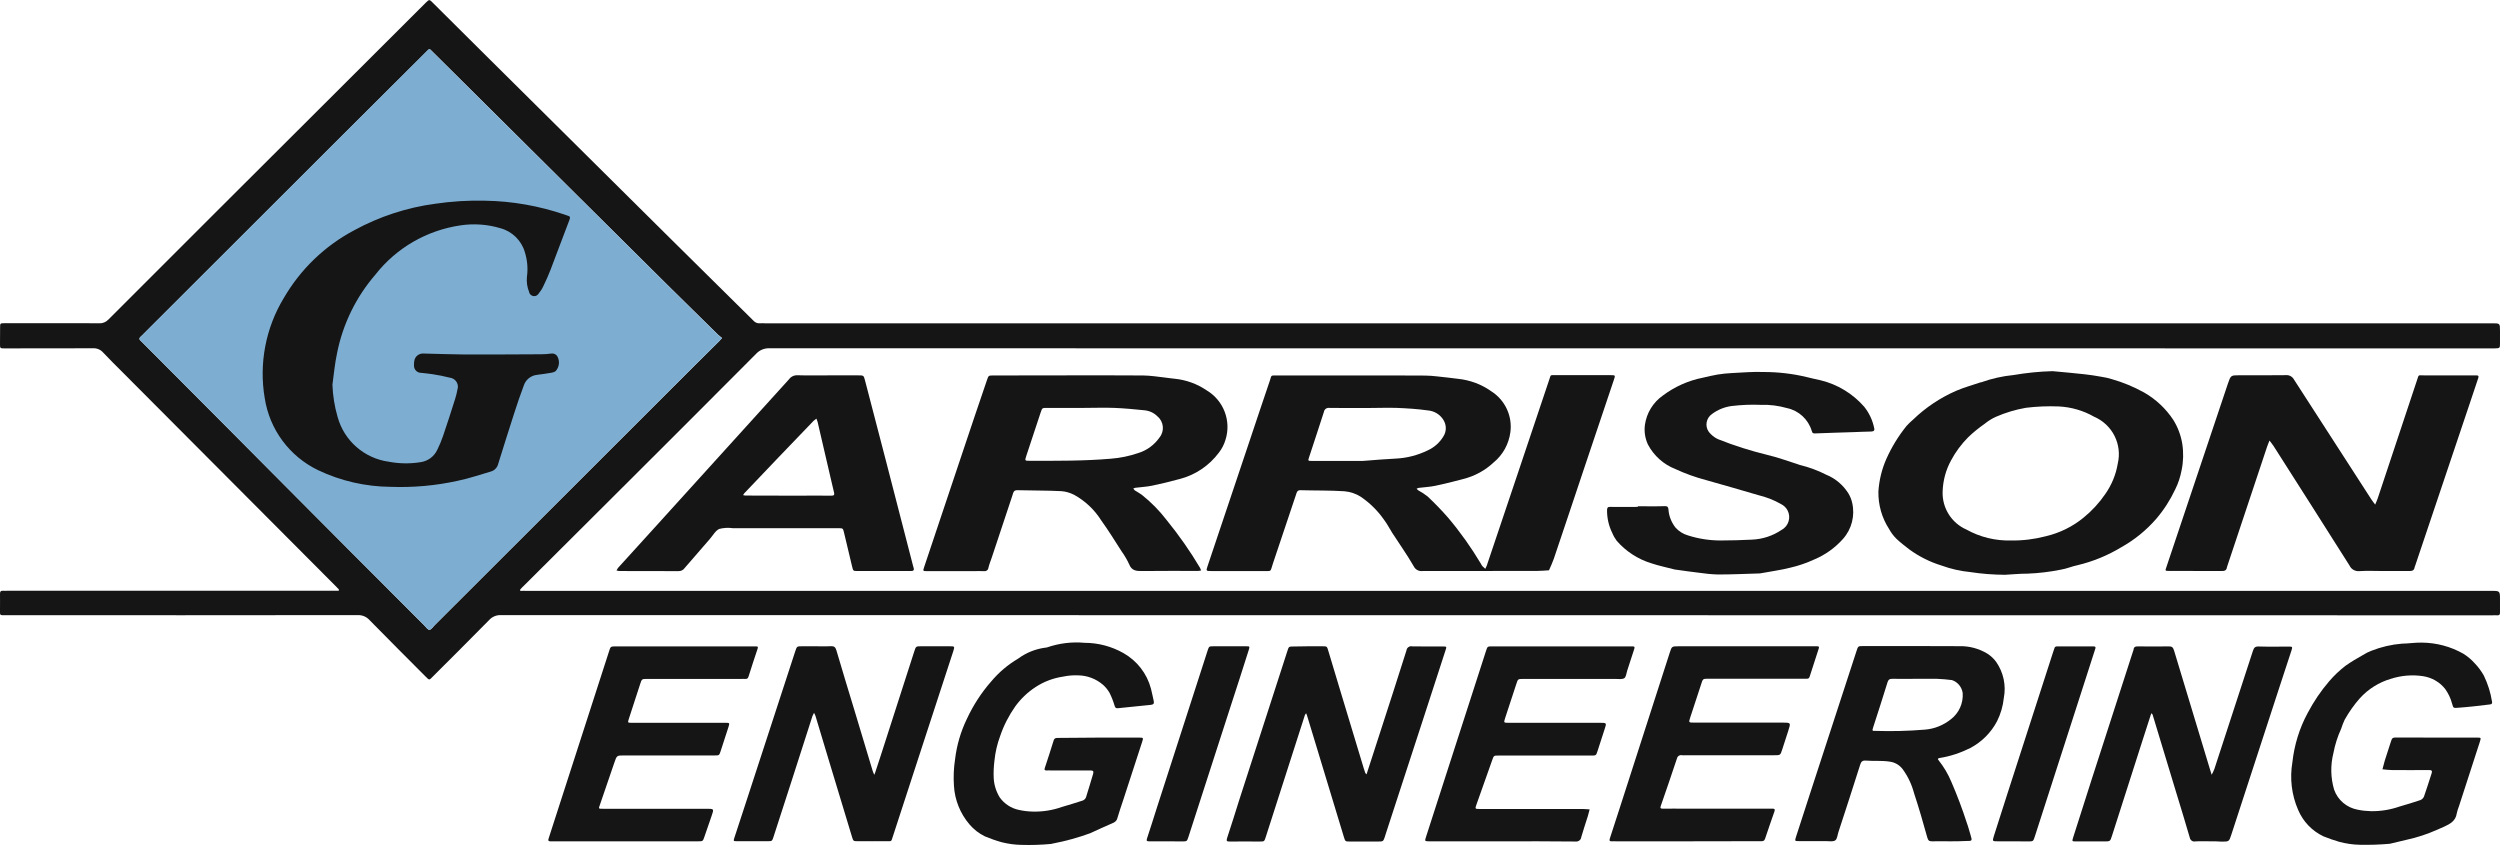
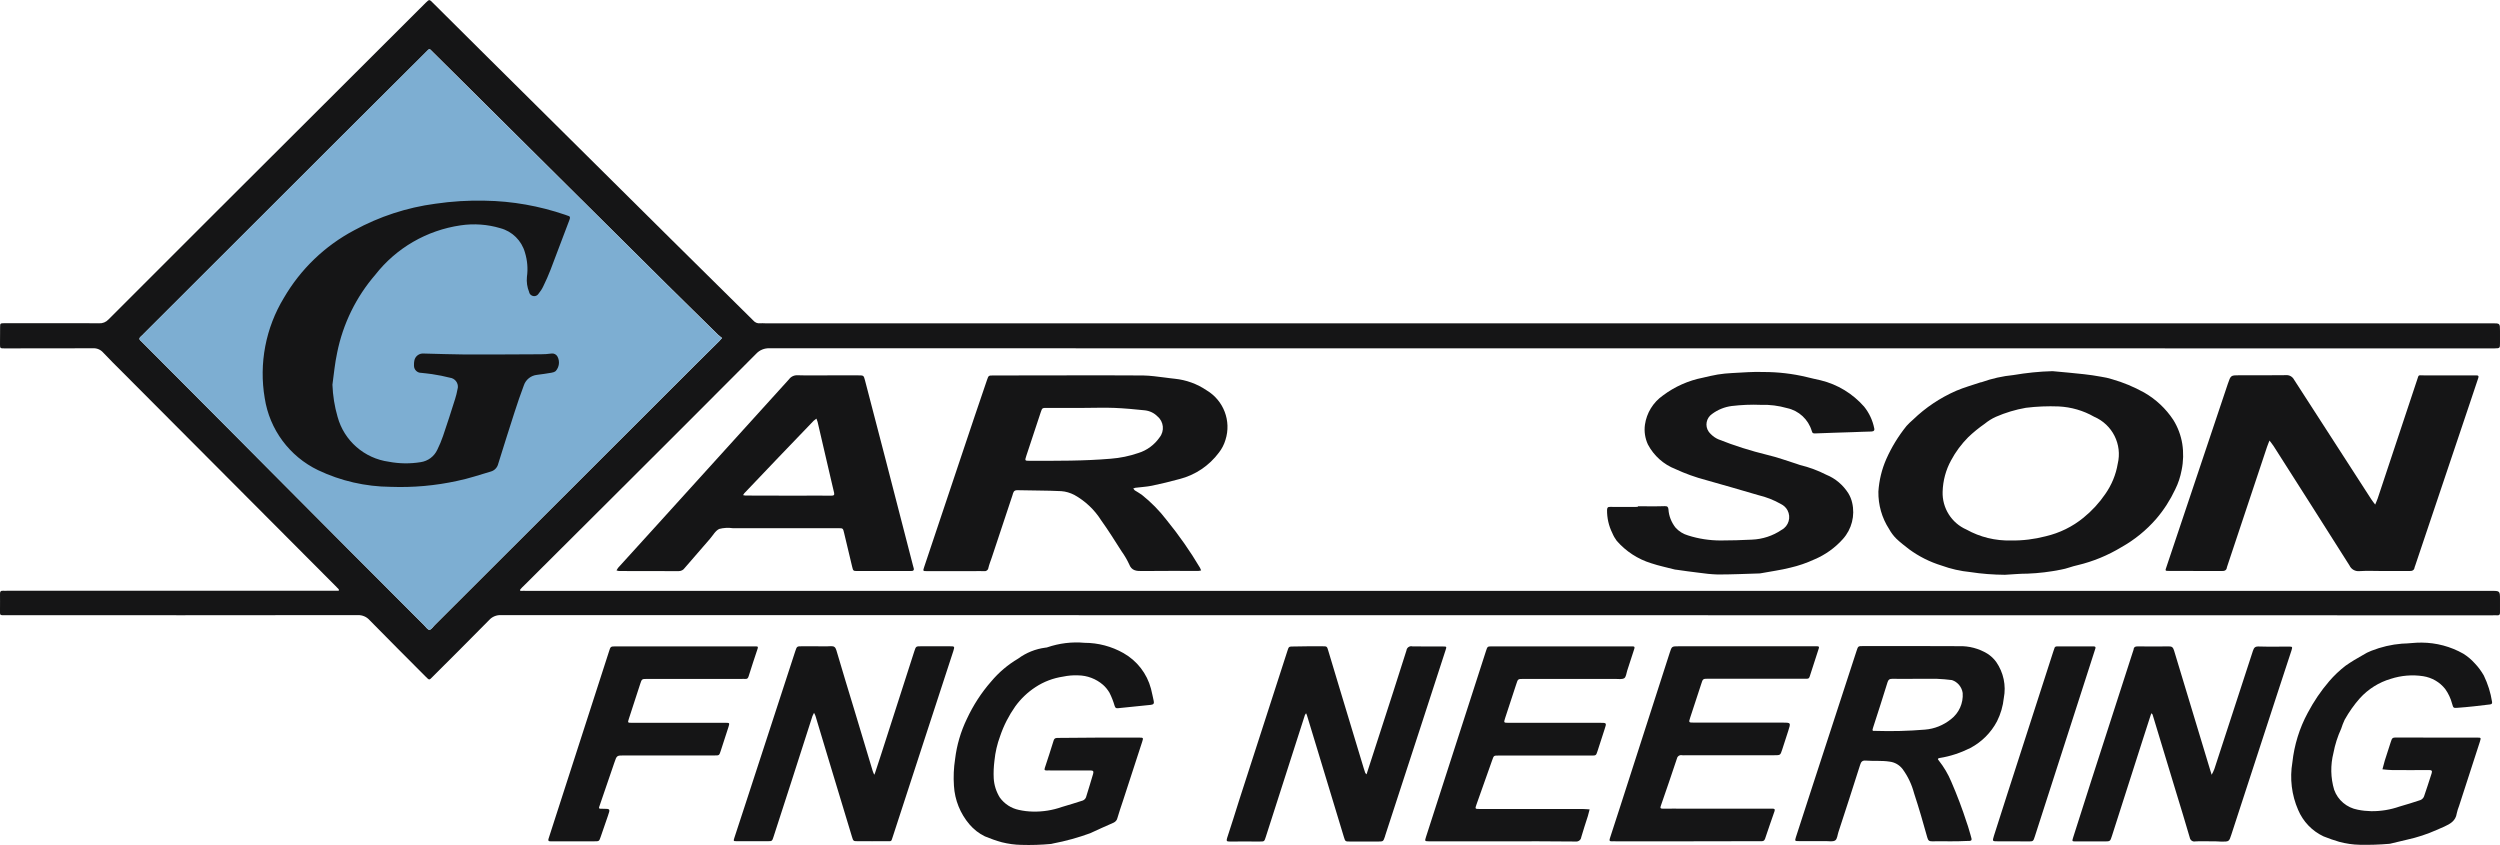
<svg xmlns="http://www.w3.org/2000/svg" version="1.1" id="Layer_1" x="0px" y="0px" viewBox="0 0 238.17 80.49" style="enable-background:new 0 0 238.17 80.49;" xml:space="preserve">
  <style type="text/css">
	.st0{fill:#151516;}
	.st1{fill:#7DAED2;}
</style>
  <path id="Path_1" class="st0" d="M142.58,58.61c-31.61,0-63.23,0-94.84-0.01c-0.43-0.02-0.86,0.15-1.15,0.48  c-1.77,1.8-3.56,3.58-5.35,5.37c-0.36,0.36-0.32,0.38-0.7,0c-1.78-1.79-3.57-3.57-5.34-5.38c-0.28-0.31-0.68-0.48-1.1-0.47  c-11.05,0.01-22.09,0.02-33.14,0.01h-0.4c-0.62,0-0.56,0.05-0.56-0.54c0-0.5,0.01-0.99,0-1.49c-0.01-0.22,0.08-0.32,0.3-0.3  c0.13,0.01,0.27,0,0.4,0h31.01c0.15,0,0.3,0,0.46,0c0.17,0.01,0.14-0.08,0.08-0.16c-0.09-0.1-0.18-0.2-0.28-0.29  c-2.98-3-5.97-5.99-8.96-8.99c-3.78-3.8-7.56-7.59-11.34-11.38c-0.62-0.62-1.25-1.24-1.85-1.88c-0.24-0.27-0.59-0.42-0.95-0.4  c-2.72,0.01-5.44,0.01-8.15,0.01H0.43c-0.42,0-0.43-0.01-0.43-0.4C0,32.23,0,31.7,0.01,31.16c0-0.36,0.01-0.36,0.4-0.37  c1.82,0,3.64,0,5.46,0c1.19,0,2.37-0.01,3.56,0.01c0.34,0.02,0.67-0.11,0.9-0.36C17.16,23.6,24,16.78,30.84,9.96  c3.2-3.19,6.39-6.38,9.59-9.57l0.12-0.12c0.35-0.34,0.35-0.34,0.68-0.01c1.72,1.71,3.45,3.43,5.17,5.14  c3.24,3.22,6.49,6.44,9.74,9.66c2.57,2.55,5.13,5.09,7.7,7.64c2.64,2.61,5.28,5.22,7.92,7.83c0.16,0.19,0.4,0.3,0.65,0.27  c0.15-0.01,0.31-0.01,0.46,0h164.56c0.74,0,0.74,0,0.74,0.72v1.15c0,0.51,0,0.51-0.54,0.52h-0.17c-54.72,0-109.44,0-164.16-0.01  c-0.47-0.02-0.93,0.17-1.25,0.51c-4.56,4.58-9.14,9.16-13.72,13.72c-2.81,2.8-5.61,5.6-8.42,8.39c-0.11,0.1-0.22,0.21-0.32,0.33  c-0.07,0.08-0.09,0.17,0.08,0.16s0.31,0,0.46,0h187.19c0.85,0,0.85,0,0.85,0.83c0,0.42,0,0.84,0,1.26c0,0.17-0.07,0.25-0.24,0.24  s-0.34,0-0.52,0L142.58,58.61z M68.79,32.2c-0.13-0.1-0.25-0.19-0.36-0.29c-1.64-1.61-3.27-3.22-4.91-4.83  c-2.73-2.71-5.46-5.42-8.19-8.13c-3.41-3.38-6.82-6.77-10.22-10.15c-1.29-1.28-2.58-2.56-3.87-3.84c-0.06-0.05-0.11-0.11-0.16-0.16  c-0.1-0.12-0.2-0.16-0.32-0.01c-0.06,0.07-0.13,0.14-0.2,0.2c-2.63,2.62-5.26,5.24-7.89,7.86c-6.32,6.31-12.64,12.63-18.97,18.94  c-0.08,0.08-0.16,0.17-0.25,0.24c-0.18,0.15-0.24,0.29-0.02,0.46c0.07,0.06,0.14,0.13,0.2,0.2c2.67,2.69,5.34,5.37,8.02,8.05  c3.82,3.84,7.64,7.68,11.46,11.52c2.43,2.44,4.86,4.88,7.3,7.31c0.16,0.16,0.34,0.43,0.5,0.43s0.34-0.28,0.5-0.44  c8.26-8.25,16.52-16.5,24.78-24.75c0.77-0.77,1.55-1.53,2.32-2.3C68.59,32.43,68.67,32.34,68.79,32.2z" />
-   <path id="Path_2" class="st0" d="M128.85,35.77c2.32,0,4.63-0.01,6.95,0.01c0.74,0.01,1.47,0.13,2.21,0.2  c0.3,0.03,0.6,0.08,0.9,0.11c1.14,0.12,2.22,0.52,3.15,1.18c1.32,0.83,2.04,2.36,1.83,3.91c-0.15,1.13-0.72,2.16-1.6,2.88  c-0.81,0.76-1.8,1.3-2.88,1.57c-0.88,0.24-1.77,0.46-2.67,0.65c-0.52,0.11-1.06,0.13-1.59,0.2c-0.07,0.02-0.13,0.04-0.19,0.07  c0.04,0.06,0.09,0.12,0.15,0.16c0.32,0.17,0.62,0.37,0.9,0.59c0.68,0.64,1.33,1.31,1.95,2.02c1.16,1.37,2.2,2.84,3.12,4.38  c0.04,0.09,0.09,0.17,0.15,0.24c0.09,0.09,0.18,0.17,0.27,0.25c0.05-0.1,0.1-0.2,0.14-0.3c0.98-2.92,1.97-5.85,2.95-8.77  c1-2.98,2-5.96,3-8.94c0.17-0.51,0.08-0.44,0.58-0.44c1.76,0,3.52,0,5.28,0c0.44,0,0.45,0.01,0.31,0.42  c-0.94,2.79-1.88,5.59-2.82,8.39c-0.97,2.89-1.93,5.79-2.91,8.68c-0.13,0.38-0.3,0.73-0.46,1.1c-0.38,0.02-0.75,0.06-1.13,0.06  c-3.64,0-7.27,0-10.91,0.01c-0.35,0.05-0.7-0.14-0.85-0.46c-0.63-1.09-1.36-2.12-2.04-3.17c-0.27-0.42-0.49-0.87-0.79-1.26  c-0.6-0.86-1.35-1.6-2.22-2.19c-0.47-0.3-1-0.47-1.55-0.52c-1.39-0.09-2.79-0.06-4.18-0.1c-0.33-0.01-0.36,0.21-0.43,0.42  c-0.73,2.19-1.46,4.37-2.2,6.56c-0.29,0.86-0.06,0.71-1.01,0.72c-1.63,0.01-3.25,0-4.88,0c-0.48,0-0.49-0.01-0.34-0.46  c1.33-3.96,2.65-7.91,3.98-11.86c0.65-1.93,1.29-3.87,1.95-5.8c0.19-0.56,0.04-0.51,0.7-0.51  C124.06,35.77,126.45,35.77,128.85,35.77z M130.28,38.87c-1.21,0-2.41,0.01-3.62-0.01c-0.25-0.04-0.49,0.12-0.53,0.37  c-0.46,1.45-0.95,2.89-1.42,4.34c-0.11,0.33-0.1,0.34,0.24,0.34c1.63,0,3.25,0,4.88,0c0.1,0,0.19-0.01,0.29-0.02  c0.95-0.07,1.9-0.16,2.84-0.2c1.07-0.05,2.11-0.32,3.07-0.79c0.61-0.28,1.12-0.73,1.47-1.31c0.31-0.47,0.32-1.08,0.02-1.57  c-0.32-0.53-0.87-0.87-1.49-0.92c-0.98-0.14-1.97-0.2-2.95-0.24C132.15,38.83,131.22,38.87,130.28,38.87z" />
  <path id="Path_3" class="st0" d="M227.02,54.4c-0.74,0-1.49-0.04-2.24,0.01c-0.4,0.04-0.78-0.17-0.95-0.54  c-2.4-3.79-4.8-7.57-7.22-11.36c-0.12-0.19-0.27-0.36-0.4-0.54c-0.08,0.2-0.17,0.41-0.24,0.62c-1.24,3.72-2.48,7.44-3.72,11.16  c-0.04,0.09-0.07,0.18-0.09,0.27c-0.04,0.32-0.22,0.39-0.52,0.38c-1.66-0.01-3.33,0-5-0.01c-0.38,0-0.38-0.01-0.25-0.37  c1.95-5.82,3.9-11.63,5.85-17.45c0.28-0.82,0.28-0.82,1.11-0.82c1.47,0,2.95,0.01,4.42-0.01c0.32-0.03,0.63,0.14,0.78,0.43  c2.45,3.8,4.9,7.6,7.36,11.4c0.11,0.18,0.25,0.33,0.37,0.5c0.08-0.2,0.17-0.39,0.24-0.59c1.25-3.76,2.5-7.52,3.75-11.28  c0.18-0.54,0.08-0.44,0.63-0.44c1.57,0,3.14,0,4.71,0c0.1,0,0.19,0.01,0.29,0c0.23-0.01,0.26,0.09,0.19,0.28  c-0.27,0.79-0.53,1.59-0.8,2.39c-1.73,5.14-3.46,10.29-5.19,15.43c-0.02,0.05-0.04,0.11-0.06,0.16c-0.04,0.31-0.22,0.39-0.52,0.38  C228.7,54.39,227.86,54.4,227.02,54.4z" />
  <path id="Path_4" class="st0" d="M101.85,35.76c2.35,0,4.71-0.01,7.06,0.01c0.7,0.01,1.4,0.12,2.09,0.2c0.3,0.03,0.6,0.09,0.9,0.11  c1.1,0.11,2.15,0.49,3.06,1.11c1.62,0.97,2.36,2.92,1.79,4.71c-0.13,0.44-0.34,0.85-0.62,1.21c-0.93,1.25-2.26,2.15-3.77,2.53  c-0.87,0.24-1.74,0.45-2.61,0.63c-0.52,0.11-1.06,0.13-1.59,0.2c-0.07,0.02-0.14,0.04-0.2,0.07c0.04,0.06,0.09,0.12,0.14,0.17  c0.22,0.14,0.46,0.27,0.68,0.43c0.88,0.7,1.68,1.51,2.36,2.4c1.17,1.44,2.24,2.96,3.18,4.55c0.04,0.08,0.08,0.16,0.11,0.25  c-0.08,0.03-0.17,0.04-0.26,0.05c-1.78,0-3.56-0.01-5.34,0.01c-0.57,0.01-1.02-0.02-1.26-0.65c-0.2-0.43-0.44-0.84-0.72-1.23  c-0.64-1-1.26-2-1.95-2.96c-0.63-1-1.51-1.83-2.55-2.41c-0.39-0.2-0.81-0.33-1.25-0.36c-1.39-0.07-2.79-0.05-4.18-0.09  c-0.37-0.01-0.39,0.25-0.46,0.47c-0.66,1.99-1.32,3.97-1.98,5.96c-0.11,0.32-0.24,0.64-0.32,0.98c-0.02,0.19-0.2,0.33-0.39,0.3  c-0.01,0-0.01,0-0.02,0c-0.34-0.01-0.69,0-1.03,0c-1.48,0-2.95,0-4.42,0c-0.38,0-0.38-0.01-0.26-0.38c1.21-3.64,2.43-7.27,3.65-10.9  c0.77-2.31,1.55-4.62,2.34-6.93c0.15-0.43,0.15-0.43,0.59-0.43C97.02,35.76,99.44,35.76,101.85,35.76z M103.3,38.86h-3.55  c-0.46,0-0.46,0-0.6,0.41c-0.46,1.39-0.92,2.78-1.38,4.17c-0.15,0.46-0.14,0.46,0.35,0.46c2.57,0,5.15,0.02,7.71-0.2  c0.89-0.07,1.77-0.25,2.61-0.54c0.82-0.25,1.54-0.78,2.03-1.49c0.49-0.61,0.4-1.5-0.2-2c-0.32-0.33-0.75-0.53-1.21-0.58  c-0.96-0.1-1.93-0.19-2.89-0.23S104.26,38.86,103.3,38.86z" />
  <path id="Path_5" class="st0" d="M195.54,35.36c1,0.09,2,0.18,3,0.29c0.54,0.06,1.09,0.14,1.63,0.24c0.35,0.05,0.7,0.13,1.05,0.24  c1.06,0.3,2.08,0.73,3.04,1.26c1.12,0.64,2.08,1.54,2.79,2.62c0.43,0.69,0.72,1.47,0.85,2.27c0.13,0.83,0.11,1.68-0.06,2.5  c-0.12,0.64-0.32,1.26-0.61,1.84c-0.48,1.02-1.09,1.97-1.82,2.82c-0.94,1.08-2.06,1.99-3.31,2.69c-1.29,0.78-2.69,1.36-4.16,1.71  c-0.54,0.11-1.05,0.34-1.6,0.43c-1.05,0.21-2.11,0.34-3.17,0.38c-0.72,0-1.45,0.07-2.17,0.11c-1.1-0.01-2.21-0.09-3.3-0.26  c-0.93-0.09-1.85-0.3-2.73-0.62c-1.11-0.34-2.15-0.86-3.09-1.55c-0.42-0.33-0.85-0.65-1.23-1.02c-0.27-0.27-0.5-0.58-0.68-0.91  c-0.69-1.06-1.04-2.31-1.02-3.57c0.07-1.07,0.32-2.11,0.75-3.09c0.5-1.13,1.15-2.19,1.93-3.16c0.19-0.21,0.4-0.41,0.62-0.6  c1.19-1.15,2.58-2.08,4.11-2.75c0.75-0.32,1.54-0.54,2.31-0.8c0.04-0.01,0.08-0.01,0.11-0.02c0.98-0.35,2.01-0.58,3.04-0.68  C193.06,35.52,194.3,35.39,195.54,35.36z M191.58,51.49c1.12,0.02,2.23-0.12,3.31-0.4c1.32-0.31,2.55-0.91,3.6-1.77  c0.8-0.65,1.5-1.41,2.08-2.26c0.6-0.86,1.01-1.84,1.18-2.87c0.45-1.85-0.5-3.74-2.25-4.49c-1.03-0.59-2.18-0.92-3.37-0.98  c-1.04-0.04-2.09,0-3.13,0.13c-0.98,0.17-1.94,0.46-2.86,0.86c-0.38,0.17-0.74,0.4-1.06,0.66c-0.56,0.39-1.09,0.82-1.58,1.29  c-0.64,0.65-1.19,1.38-1.62,2.19c-0.51,0.92-0.78,1.95-0.81,3c-0.05,1.55,0.85,2.98,2.27,3.6C188.63,51.17,190.1,51.53,191.58,51.49  L191.58,51.49z" />
  <path id="Path_6" class="st0" d="M156.02,48.23c0.86,0,1.72,0.02,2.58-0.01c0.26-0.01,0.33,0.09,0.35,0.31  c0.04,0.63,0.28,1.23,0.67,1.73c0.32,0.36,0.74,0.62,1.2,0.75c1,0.32,2.05,0.48,3.1,0.48c0.99,0,1.99-0.03,2.98-0.08  c1.01-0.04,1.99-0.36,2.83-0.93c0.67-0.36,0.92-1.2,0.56-1.87c-0.14-0.26-0.36-0.46-0.62-0.59c-0.68-0.39-1.41-0.67-2.16-0.85  c-1.67-0.48-3.33-0.98-5-1.44c-0.99-0.26-1.96-0.61-2.89-1.04c-1.13-0.44-2.06-1.27-2.63-2.35c-0.27-0.59-0.37-1.24-0.28-1.88  c0.16-1.12,0.78-2.13,1.71-2.78c1.13-0.85,2.44-1.43,3.82-1.7c0.47-0.11,0.93-0.22,1.4-0.3c0.45-0.07,0.9-0.12,1.36-0.14  c1.01-0.05,2.02-0.14,3.03-0.1c1.37,0,2.75,0.16,4.08,0.48c0.44,0.12,0.89,0.2,1.34,0.31c1.61,0.39,3.05,1.27,4.14,2.51  c0.48,0.6,0.81,1.3,0.96,2.05c0.06,0.22-0.05,0.31-0.27,0.32c-0.59,0.01-1.18,0.04-1.78,0.06c-1.18,0.04-2.37,0.07-3.55,0.12  c-0.19,0.01-0.29,0-0.35-0.24c-0.33-1.1-1.23-1.93-2.35-2.17c-0.81-0.23-1.64-0.34-2.48-0.31c-0.93-0.04-1.87,0-2.8,0.11  c-0.68,0.09-1.32,0.35-1.87,0.76c-0.55,0.38-0.7,1.13-0.32,1.68c0.06,0.09,0.14,0.17,0.22,0.25c0.2,0.2,0.44,0.37,0.7,0.48  c1.52,0.61,3.09,1.1,4.68,1.49c0.94,0.22,1.86,0.56,2.78,0.85c0.11,0.04,0.21,0.08,0.32,0.11c0.87,0.21,1.71,0.52,2.51,0.93  c0.87,0.35,1.6,0.98,2.1,1.77c0.17,0.28,0.29,0.58,0.36,0.89c0.29,1.23-0.04,2.52-0.88,3.46c-0.75,0.84-1.67,1.5-2.71,1.94  c-0.74,0.34-1.51,0.61-2.3,0.79c-0.94,0.24-1.9,0.36-2.85,0.54c-0.04,0.01-0.08,0.01-0.11,0.01c-1.32,0.04-2.63,0.1-3.95,0.1  c-0.61-0.02-1.22-0.08-1.82-0.17c-0.7-0.08-1.39-0.18-2.09-0.28c-0.06,0-0.11-0.01-0.17-0.02c-0.75-0.2-1.52-0.35-2.26-0.6  c-1.27-0.39-2.41-1.13-3.29-2.14c-0.17-0.23-0.31-0.47-0.42-0.74c-0.34-0.68-0.51-1.44-0.5-2.2c0.01-0.22,0.07-0.3,0.3-0.29  c0.88,0.01,1.76,0,2.64,0C156.03,48.28,156.02,48.26,156.02,48.23z" />
  <path id="Path_7" class="st0" d="M78.9,35.76h2.87c0.51,0,0.51,0,0.64,0.49c0.65,2.51,1.3,5.02,1.96,7.53  c0.87,3.36,1.73,6.71,2.6,10.07c0.02,0.07,0.04,0.15,0.06,0.22c0.09,0.26-0.02,0.34-0.28,0.33c-0.73-0.01-1.45,0-2.18,0  c-0.96,0-1.91,0-2.87,0c-0.42,0-0.42-0.01-0.52-0.42c-0.26-1.08-0.51-2.15-0.77-3.23c-0.1-0.43-0.11-0.43-0.55-0.43h-9.3  c-0.25,0-0.5,0-0.74,0c-0.43-0.06-0.88-0.04-1.3,0.07c-0.37,0.17-0.6,0.62-0.89,0.95c-0.8,0.92-1.6,1.84-2.4,2.77  c-0.13,0.19-0.34,0.3-0.57,0.3c-1.9-0.01-3.79-0.01-5.68-0.01c-0.08-0.01-0.17-0.03-0.25-0.06c0.04-0.08,0.09-0.16,0.15-0.24  c1.22-1.35,2.44-2.69,3.66-4.03c4.21-4.64,8.42-9.29,12.63-13.94c0.19-0.26,0.5-0.4,0.83-0.38C76.94,35.78,77.92,35.76,78.9,35.76z   M75.08,47.22H76c1.07,0,2.14-0.01,3.21,0c0.24,0,0.3-0.07,0.25-0.29c-0.09-0.35-0.16-0.7-0.25-1.06c-0.44-1.89-0.88-3.79-1.32-5.68  c-0.03-0.11-0.07-0.21-0.11-0.31c-0.09,0.06-0.18,0.13-0.26,0.2c-1.13,1.17-2.25,2.34-3.37,3.51c-1.08,1.13-2.16,2.27-3.24,3.4  c-0.05,0.06-0.09,0.12-0.12,0.18c0.07,0.02,0.14,0.03,0.21,0.04L75.08,47.22z" />
  <path id="Path_8" class="st0" d="M77.74,61.57c0.48,0,0.96,0.02,1.43-0.01c0.3-0.01,0.42,0.1,0.51,0.39  c0.56,1.92,1.15,3.83,1.73,5.75s1.15,3.83,1.73,5.75c0.02,0.07,0.05,0.14,0.08,0.21c0.02,0.05,0.05,0.1,0.07,0.15  c0.03-0.05,0.05-0.1,0.07-0.16c0.19-0.58,0.38-1.16,0.57-1.74c1.06-3.28,2.11-6.57,3.17-9.85c0.16-0.49,0.16-0.49,0.65-0.49h2.7  c0.51,0,0.51,0,0.37,0.46c-0.92,2.81-1.83,5.62-2.75,8.42c-1,3.08-2,6.16-3.01,9.24c-0.18,0.54-0.09,0.44-0.63,0.45  c-0.9,0.01-1.8,0-2.7,0c-0.43,0-0.44,0-0.57-0.44c-0.72-2.39-1.45-4.78-2.17-7.17c-0.44-1.44-0.87-2.88-1.3-4.32  c-0.04-0.1-0.08-0.2-0.14-0.3c-0.05,0.1-0.1,0.2-0.15,0.31c-0.66,2.03-1.3,4.06-1.96,6.1c-0.58,1.8-1.16,3.59-1.74,5.38  c-0.14,0.44-0.15,0.44-0.57,0.44c-0.98,0-1.95,0-2.93,0c-0.33,0-0.34-0.01-0.24-0.32c0.32-1,0.65-1.99,0.98-2.99  c1.61-4.93,3.21-9.86,4.82-14.78c0.16-0.48,0.16-0.48,0.65-0.48C76.87,61.57,77.3,61.57,77.74,61.57z" />
  <path id="Path_9" class="st0" d="M124.61,61.57c0.46,0,0.92,0,1.38,0c0.43,0,0.43,0,0.56,0.45c0.35,1.18,0.71,2.37,1.07,3.56  c0.76,2.54,1.53,5.07,2.3,7.61c0.04,0.15,0.09,0.29,0.14,0.43c0.03,0.06,0.08,0.11,0.13,0.15c0.02-0.06,0.03-0.11,0.05-0.16  c0.42-1.29,0.83-2.57,1.25-3.86c0.84-2.59,1.68-5.18,2.5-7.78c0.03-0.26,0.27-0.44,0.53-0.4c0.01,0,0.02,0,0.03,0.01  c0.98,0.02,1.95,0,2.93,0.01c0.34,0,0.35,0.01,0.24,0.34c-0.73,2.25-1.46,4.49-2.19,6.74c-1.18,3.64-2.37,7.28-3.56,10.92  c-0.01,0.04-0.02,0.07-0.03,0.11c-0.16,0.46-0.16,0.47-0.63,0.47c-0.9,0-1.8,0-2.7,0c-0.44,0-0.45,0-0.58-0.43  c-0.83-2.73-1.66-5.47-2.49-8.21c-0.34-1.13-0.68-2.26-1.03-3.39c-0.02-0.07-0.05-0.13-0.08-0.19c-0.05,0.06-0.09,0.12-0.12,0.19  c-0.44,1.36-0.88,2.72-1.31,4.08c-0.8,2.5-1.61,5.01-2.41,7.51c-0.14,0.44-0.14,0.44-0.58,0.44c-0.96,0-1.92-0.01-2.87,0  c-0.27,0-0.32-0.05-0.24-0.32c0.41-1.23,0.79-2.47,1.18-3.7c1.52-4.71,3.04-9.43,4.57-14.14c0.13-0.41,0.13-0.42,0.58-0.42  S124.14,61.57,124.61,61.57z" />
  <path id="Path_10" class="st0" d="M185.79,80.15c-0.57,0-1.15-0.01-1.72,0c-0.27,0.01-0.38-0.07-0.46-0.36  c-0.39-1.41-0.8-2.82-1.26-4.22c-0.22-0.83-0.59-1.62-1.1-2.31c-0.3-0.39-0.74-0.64-1.22-0.7c-0.76-0.12-1.52-0.04-2.27-0.1  c-0.35-0.03-0.46,0.12-0.55,0.41c-0.68,2.14-1.37,4.28-2.07,6.41c-0.09,0.27-0.11,0.65-0.3,0.78c-0.22,0.15-0.58,0.07-0.89,0.07  c-0.86,0.01-1.72,0-2.58,0c-0.38,0-0.39-0.01-0.28-0.37c0.52-1.61,1.04-3.23,1.57-4.84c1.4-4.29,2.8-8.59,4.2-12.88  c0.16-0.49,0.15-0.49,0.64-0.49c3.04,0,6.09-0.01,9.13,0.01c0.95-0.03,1.89,0.22,2.7,0.71c0.33,0.21,0.62,0.48,0.85,0.8  c0.69,1,0.95,2.23,0.72,3.42c-0.08,0.78-0.3,1.53-0.65,2.23c-0.57,1.08-1.46,1.97-2.54,2.54c-0.92,0.46-1.9,0.79-2.91,0.95  c-0.17,0.03-0.25,0.08-0.09,0.25c0.48,0.61,0.88,1.28,1.18,2c0.56,1.29,1.06,2.61,1.49,3.95c0.14,0.37,0.23,0.76,0.35,1.14  c0.17,0.57,0.18,0.57-0.45,0.57C186.79,80.15,186.29,80.15,185.79,80.15z M182.66,64.67c-0.8,0-1.61,0.01-2.41,0  c-0.25,0-0.35,0.08-0.43,0.33c-0.44,1.44-0.91,2.87-1.37,4.3c-0.1,0.32-0.1,0.35,0.25,0.33c1.56,0.05,3.12,0.01,4.68-0.12  c0.91-0.07,1.77-0.42,2.48-0.99c0.77-0.59,1.19-1.53,1.12-2.5c-0.08-0.57-0.48-1.05-1.02-1.23c-0.47-0.06-0.94-0.1-1.41-0.12  C183.91,64.66,183.29,64.67,182.66,64.67L182.66,64.67z" />
  <path id="Path_11" class="st0" d="M210.56,80.15c-0.48,0-0.96-0.02-1.43,0.01c-0.23,0.05-0.46-0.11-0.51-0.34  c0-0.01,0-0.03-0.01-0.04c-0.42-1.45-0.86-2.88-1.3-4.32c-0.71-2.35-1.42-4.71-2.14-7.06c-0.03-0.11-0.06-0.22-0.1-0.33  c-0.02-0.05-0.08-0.08-0.11-0.12c-0.02,0.05-0.04,0.09-0.06,0.15c-0.27,0.82-0.53,1.63-0.79,2.45c-0.97,3.03-1.94,6.06-2.91,9.09  c-0.17,0.53-0.17,0.52-0.76,0.52c-0.9,0-1.8,0-2.7,0c-0.34,0-0.35-0.01-0.24-0.36c0.6-1.87,1.19-3.74,1.79-5.61  c1.29-4.01,2.59-8.02,3.88-12.02c0.04-0.09,0.07-0.18,0.09-0.27c0.02-0.28,0.18-0.32,0.43-0.32c0.98,0.01,1.95,0.02,2.93,0  c0.31-0.01,0.41,0.11,0.5,0.4c1.13,3.76,2.27,7.52,3.41,11.28l0.17,0.55c0.1-0.18,0.19-0.36,0.26-0.55  c1.23-3.75,2.45-7.5,3.67-11.25c0.1-0.3,0.2-0.43,0.54-0.42c0.96,0.03,1.91,0.01,2.87,0.01c0.36,0,0.37,0.01,0.27,0.35  c-0.41,1.25-0.82,2.5-1.23,3.75c-1.5,4.6-3,9.2-4.5,13.8c-0.22,0.68-0.22,0.68-0.93,0.68C211.29,80.15,210.92,80.15,210.56,80.15z" />
  <path id="Path_12" class="st0" d="M232.14,70.27c1.28,0,2.57,0,3.85,0c0.38,0,0.38,0.01,0.27,0.37c-0.66,2.05-1.33,4.1-1.99,6.14  c-0.09,0.23-0.17,0.47-0.22,0.71c-0.1,0.71-0.62,1-1.19,1.26c-0.24,0.11-0.49,0.21-0.73,0.32c-0.9,0.4-1.84,0.71-2.8,0.92  c-0.52,0.12-1.03,0.25-1.55,0.37c-0.05,0.02-0.11,0.02-0.17,0.03c-0.93,0.08-1.86,0.11-2.79,0.09c-0.66-0.01-1.32-0.11-1.96-0.28  c-0.51-0.15-1.01-0.32-1.5-0.52c-1.09-0.51-1.95-1.41-2.42-2.52c-0.62-1.42-0.81-3-0.55-4.53c0.18-1.65,0.67-3.25,1.46-4.71  c0.57-1.08,1.25-2.09,2.04-3.01c0.47-0.55,1-1.05,1.57-1.49c0.53-0.37,1.08-0.7,1.64-1.01c0.26-0.17,0.53-0.3,0.81-0.41  c0.94-0.37,1.92-0.6,2.92-0.68c0.63-0.01,1.26-0.11,1.88-0.1c1.39,0.01,2.76,0.37,3.97,1.06c0.4,0.25,0.77,0.56,1.08,0.91  c0.34,0.35,0.63,0.75,0.87,1.17c0.38,0.79,0.65,1.63,0.78,2.49c0.03,0.17-0.02,0.24-0.19,0.26c-0.51,0.06-1.02,0.12-1.54,0.18  s-1.03,0.1-1.54,0.14c-0.42,0.03-0.41,0.03-0.54-0.41c-0.13-0.49-0.35-0.96-0.65-1.38c-0.52-0.66-1.27-1.09-2.1-1.22  c-1.03-0.16-2.09-0.07-3.08,0.25c-1.13,0.33-2.15,0.97-2.95,1.85c-0.56,0.63-1.04,1.32-1.45,2.05c-0.13,0.28-0.24,0.56-0.33,0.85  c-0.34,0.74-0.59,1.52-0.74,2.32c-0.29,1.15-0.27,2.36,0.07,3.5c0.35,0.99,1.21,1.71,2.25,1.9c0.43,0.09,0.86,0.13,1.29,0.14  c0.91,0.01,1.82-0.14,2.68-0.44c0.67-0.2,1.34-0.39,2-0.62c0.15-0.06,0.28-0.19,0.34-0.34c0.26-0.74,0.49-1.48,0.73-2.22  c0.07-0.22,0-0.3-0.24-0.3c-1.19,0.01-2.37,0.01-3.56,0c-0.29,0-0.59-0.04-0.89-0.07c0.08-0.27,0.14-0.55,0.22-0.82  c0.18-0.58,0.37-1.16,0.56-1.74c0.15-0.47,0.16-0.47,0.67-0.47L232.14,70.27z" />
  <path id="Path_13" class="st0" d="M104.72,70.27c1.26,0,2.53,0,3.79,0c0.42,0,0.43,0.01,0.3,0.41c-0.61,1.89-1.22,3.77-1.84,5.65  c-0.17,0.52-0.36,1.05-0.51,1.58c-0.04,0.21-0.18,0.38-0.38,0.47c-0.74,0.33-1.49,0.65-2.22,1c-1.15,0.42-2.34,0.75-3.55,0.98  c-0.05,0.02-0.11,0.03-0.17,0.04c-0.95,0.09-1.9,0.12-2.85,0.09c-0.62-0.01-1.25-0.1-1.85-0.25c-0.55-0.15-1.08-0.34-1.61-0.56  c-0.56-0.27-1.06-0.66-1.47-1.14c-0.88-1.03-1.4-2.32-1.48-3.67c-0.06-0.86-0.02-1.72,0.11-2.56c0.16-1.33,0.54-2.62,1.12-3.82  c0.6-1.29,1.38-2.5,2.32-3.57c0.72-0.86,1.59-1.6,2.56-2.17c0.77-0.57,1.67-0.93,2.61-1.05c0.06,0,0.11-0.01,0.17-0.03  c1.14-0.39,2.35-0.54,3.55-0.43c1.3,0,2.58,0.34,3.71,0.98c1.29,0.73,2.24,1.95,2.62,3.39c0.1,0.38,0.17,0.77,0.26,1.16  c0.05,0.22,0.01,0.35-0.26,0.38c-1.05,0.1-2.09,0.21-3.14,0.32c-0.17,0.02-0.26-0.02-0.32-0.22c-0.13-0.44-0.29-0.86-0.5-1.27  c-0.17-0.28-0.37-0.53-0.61-0.74c-0.66-0.57-1.5-0.89-2.38-0.9c-0.47-0.02-0.95,0.02-1.42,0.12c-0.94,0.14-1.84,0.48-2.63,1  c-0.75,0.49-1.4,1.11-1.93,1.84c-0.61,0.87-1.1,1.82-1.44,2.83c-0.28,0.75-0.46,1.53-0.54,2.33c-0.07,0.56-0.1,1.13-0.07,1.7  c0.04,0.65,0.24,1.27,0.58,1.82c0.44,0.61,1.09,1.03,1.82,1.18c0.44,0.1,0.89,0.15,1.35,0.16c0.93,0.02,1.86-0.13,2.74-0.44  c0.67-0.2,1.35-0.4,2.01-0.62c0.13-0.06,0.24-0.17,0.29-0.3c0.24-0.74,0.45-1.49,0.68-2.24c0.08-0.27-0.03-0.32-0.27-0.32  c-1.24,0.01-2.49,0-3.73,0c-0.13,0-0.27-0.01-0.4,0c-0.19,0.01-0.28-0.03-0.2-0.25c0.29-0.87,0.57-1.74,0.84-2.61  c0.08-0.25,0.26-0.24,0.45-0.24L104.72,70.27z" />
  <path id="Path_14" class="st0" d="M160.68,80.15h-6.72c-0.13,0-0.27-0.01-0.4,0c-0.22,0.01-0.26-0.07-0.19-0.28  c0.33-0.99,0.65-1.99,0.97-2.99c1.58-4.9,3.15-9.79,4.73-14.69c0.2-0.62,0.2-0.62,0.85-0.62h12.75c0.15,0,0.3,0,0.46,0  s0.19,0.07,0.14,0.21c-0.29,0.89-0.58,1.77-0.86,2.66c-0.05,0.15-0.11,0.23-0.28,0.22c-0.13,0-0.27,0-0.4,0h-8.96  c-0.54,0-0.54,0-0.7,0.51c-0.35,1.07-0.7,2.13-1.05,3.2c-0.15,0.46-0.14,0.47,0.33,0.47h8.44c0.83,0,0.83,0,0.57,0.8  c-0.19,0.6-0.38,1.2-0.58,1.79c-0.17,0.52-0.17,0.52-0.75,0.52h-8.44c-0.11,0.01-0.23,0.01-0.34,0c-0.22-0.05-0.44,0.08-0.49,0.31  c0,0.01,0,0.02-0.01,0.03c-0.5,1.5-1.01,3-1.53,4.49c-0.07,0.2-0.03,0.26,0.19,0.26c0.71-0.01,1.42,0,2.12,0h7.93  c0.13,0,0.27,0,0.4,0c0.17-0.01,0.26,0.05,0.2,0.23c-0.3,0.88-0.62,1.76-0.91,2.65c-0.08,0.22-0.22,0.22-0.4,0.22h-1.39  C164.47,80.15,162.57,80.15,160.68,80.15z" />
-   <path id="Path_15" class="st0" d="M59.55,80.15h-6.72c-0.13,0-0.27,0-0.4,0c-0.2,0.01-0.22-0.1-0.17-0.25  c0.19-0.6,0.38-1.2,0.58-1.8c1.72-5.35,3.45-10.7,5.18-16.04c0.15-0.48,0.15-0.48,0.67-0.48h13.04c0.1,0,0.19,0,0.29,0  c0.2-0.01,0.21,0.08,0.15,0.24c-0.29,0.87-0.58,1.74-0.85,2.61c-0.06,0.18-0.12,0.26-0.31,0.25c-0.13-0.01-0.27,0-0.4,0h-8.96  c-0.5,0-0.5,0-0.66,0.48c-0.36,1.1-0.72,2.21-1.08,3.32c-0.12,0.37-0.11,0.38,0.26,0.38c1.84,0,3.68,0,5.51,0c1.15,0,2.3,0,3.45,0  c0.38,0,0.39,0.01,0.27,0.4c-0.24,0.76-0.49,1.53-0.74,2.28c-0.14,0.43-0.14,0.43-0.58,0.43h-8.62c-0.7,0-0.7,0-0.93,0.68  c-0.46,1.33-0.92,2.67-1.37,4c-0.13,0.4-0.19,0.4,0.28,0.4h9.88c0.71,0,0.71,0,0.47,0.69c-0.23,0.67-0.46,1.33-0.69,2  c-0.14,0.41-0.15,0.41-0.61,0.41L59.55,80.15L59.55,80.15z" />
+   <path id="Path_15" class="st0" d="M59.55,80.15h-6.72c-0.13,0-0.27,0-0.4,0c-0.2,0.01-0.22-0.1-0.17-0.25  c0.19-0.6,0.38-1.2,0.58-1.8c1.72-5.35,3.45-10.7,5.18-16.04c0.15-0.48,0.15-0.48,0.67-0.48h13.04c0.1,0,0.19,0,0.29,0  c0.2-0.01,0.21,0.08,0.15,0.24c-0.29,0.87-0.58,1.74-0.85,2.61c-0.06,0.18-0.12,0.26-0.31,0.25c-0.13-0.01-0.27,0-0.4,0h-8.96  c-0.5,0-0.5,0-0.66,0.48c-0.36,1.1-0.72,2.21-1.08,3.32c-0.12,0.37-0.11,0.38,0.26,0.38c1.84,0,3.68,0,5.51,0c1.15,0,2.3,0,3.45,0  c0.38,0,0.39,0.01,0.27,0.4c-0.24,0.76-0.49,1.53-0.74,2.28c-0.14,0.43-0.14,0.43-0.58,0.43h-8.62c-0.7,0-0.7,0-0.93,0.68  c-0.46,1.33-0.92,2.67-1.37,4c-0.13,0.4-0.19,0.4,0.28,0.4c0.71,0,0.71,0,0.47,0.69c-0.23,0.67-0.46,1.33-0.69,2  c-0.14,0.41-0.15,0.41-0.61,0.41L59.55,80.15L59.55,80.15z" />
  <path id="Path_16" class="st0" d="M143.13,80.15h-7.01c-0.38-0.01-0.4-0.01-0.27-0.41c0.49-1.54,0.99-3.08,1.49-4.62  c1.41-4.37,2.82-8.74,4.23-13.11c0.14-0.43,0.14-0.43,0.58-0.43h13.15c0.08,0,0.15,0,0.23,0c0.2-0.01,0.22,0.09,0.16,0.25  c-0.23,0.69-0.45,1.38-0.67,2.06c-0.08,0.25-0.11,0.61-0.28,0.72c-0.21,0.13-0.55,0.07-0.83,0.07c-2.93,0-5.86,0-8.79,0  c-0.5,0-0.51,0-0.66,0.47c-0.36,1.08-0.71,2.17-1.07,3.26c-0.14,0.44-0.14,0.45,0.32,0.45c2.91,0,5.82,0,8.73,0  c0.63,0,0.63,0,0.42,0.63c-0.22,0.69-0.45,1.38-0.67,2.07c-0.14,0.42-0.14,0.42-0.6,0.42h-8.84c-0.44,0-0.44,0-0.59,0.43  c-0.5,1.42-1,2.84-1.51,4.26c-0.13,0.38-0.13,0.4,0.29,0.4c3.27,0,6.55,0,9.82,0c0.23,0,0.45,0.03,0.68,0.04  c-0.06,0.22-0.11,0.43-0.17,0.64c-0.21,0.67-0.44,1.34-0.63,2.01c-0.03,0.26-0.27,0.44-0.53,0.41c-0.01,0-0.02,0-0.03,0  C147.77,80.14,145.45,80.15,143.13,80.15z" />
-   <path id="Path_17" class="st0" d="M111.13,80.15c-0.55,0-1.11,0-1.67,0c-0.2,0-0.26-0.04-0.19-0.26c0.33-0.99,0.64-1.99,0.96-2.99  c1.6-4.97,3.2-9.93,4.81-14.9c0.14-0.43,0.14-0.43,0.58-0.43c1.03,0,2.07,0,3.1,0c0.34,0,0.35,0.01,0.25,0.34  c-0.58,1.83-1.17,3.67-1.77,5.5c-1.32,4.09-2.65,8.19-3.97,12.29c-0.15,0.46-0.15,0.46-0.61,0.46  C112.12,80.15,111.62,80.15,111.13,80.15z" />
  <path id="Path_18" class="st0" d="M191.75,80.15h-1.43c-0.52,0-0.52,0-0.36-0.53c0.42-1.33,0.84-2.65,1.27-3.97  c1.45-4.52,2.91-9.03,4.37-13.54c0.04-0.11,0.08-0.21,0.11-0.32c0.03-0.17,0.13-0.21,0.28-0.21c1.15,0,2.3,0,3.45,0  c0.27,0,0.2,0.16,0.15,0.3c-0.3,0.94-0.6,1.89-0.91,2.83c-1.61,4.98-3.21,9.97-4.82,14.96c-0.16,0.49-0.15,0.49-0.66,0.49  C192.7,80.15,192.22,80.15,191.75,80.15z" />
  <path class="st1" d="M68.42,31.91c-1.64-1.6-3.28-3.21-4.91-4.83c-2.63-2.61-5.27-5.23-7.9-7.85c-0.1-0.09-0.19-0.18-0.29-0.28  c-3.41-3.39-6.81-6.77-10.22-10.15c-1.29-1.28-2.58-2.56-3.87-3.84c-0.06-0.06-0.12-0.1-0.16-0.16c-0.1-0.12-0.2-0.17-0.32-0.02  c-0.06,0.07-0.13,0.14-0.2,0.2c-2.63,2.62-5.26,5.24-7.89,7.86c-6.32,6.32-12.64,12.63-18.97,18.95c-0.07,0.09-0.16,0.17-0.24,0.24  c-0.18,0.15-0.24,0.29-0.02,0.46c0.07,0.06,0.14,0.13,0.2,0.2c2.67,2.68,5.34,5.37,8.02,8.05c1.34,1.35,2.67,2.69,4.01,4.04  c2.48,2.49,4.96,4.99,7.45,7.48c2.43,2.44,4.87,4.87,7.3,7.31c0.16,0.16,0.33,0.43,0.5,0.43c0.17-0.01,0.34-0.28,0.5-0.44  c8.26-8.25,16.51-16.5,24.77-24.75c0.78-0.77,1.55-1.53,2.33-2.3c0.08-0.08,0.15-0.17,0.27-0.3C68.66,32.11,68.53,32.02,68.42,31.91  z" />
  <path id="Path_20" class="st0" d="M31.67,36.65c0.04,1.04,0.2,2.06,0.49,3.06c0.62,2.28,2.55,3.96,4.89,4.28  c1,0.19,2.02,0.2,3.02,0.04c0.7-0.1,1.29-0.54,1.59-1.18c0.21-0.43,0.4-0.87,0.55-1.32c0.4-1.17,0.78-2.35,1.15-3.53  c0.09-0.29,0.17-0.59,0.22-0.89c0.15-0.45-0.1-0.94-0.55-1.09C43,36.02,42.97,36.01,42.94,36c-0.59-0.15-1.19-0.27-1.79-0.36  c-0.34-0.06-0.68-0.07-1.02-0.12c-0.37,0.01-0.68-0.29-0.69-0.66c0-0.03,0-0.06,0-0.09c-0.01-0.13,0.01-0.27,0.03-0.4  c0.07-0.43,0.47-0.73,0.9-0.69c1.3,0.03,2.6,0.08,3.9,0.09c2.41,0.01,4.82-0.01,7.24-0.02c0.34,0,0.69-0.02,1.03-0.07  c0.23-0.03,0.46,0.08,0.57,0.29c0.24,0.45,0.17,1-0.17,1.38c-0.12,0.09-0.26,0.14-0.41,0.16c-0.45,0.08-0.9,0.14-1.36,0.2  c-0.59,0.06-1.09,0.46-1.27,1.02c-0.31,0.84-0.61,1.68-0.88,2.54c-0.53,1.63-1.04,3.27-1.55,4.9c-0.08,0.36-0.35,0.65-0.7,0.75  c-1.06,0.31-2.11,0.67-3.19,0.89c-2.09,0.46-4.23,0.65-6.37,0.57c-2.39-0.02-4.75-0.56-6.91-1.59c-2.72-1.31-4.62-3.87-5.08-6.86  c-0.56-3.3,0.09-6.7,1.83-9.56c1.59-2.73,3.9-4.95,6.69-6.43c2.4-1.31,5.02-2.17,7.73-2.53c1.57-0.23,3.16-0.33,4.74-0.29  c2.6,0.04,5.17,0.5,7.63,1.34c0.07,0.03,0.14,0.06,0.22,0.08c0.25,0.05,0.29,0.16,0.19,0.41c-0.61,1.58-1.19,3.17-1.8,4.75  c-0.2,0.53-0.44,1.05-0.69,1.57c-0.12,0.26-0.28,0.5-0.46,0.72c-0.15,0.23-0.45,0.29-0.68,0.14c-0.11-0.07-0.19-0.18-0.21-0.31  c-0.19-0.46-0.26-0.96-0.21-1.45c0.11-0.78,0.04-1.57-0.19-2.32c-0.32-1.13-1.21-2.01-2.34-2.31c-1.23-0.37-2.53-0.46-3.8-0.27  c-3.21,0.47-6.12,2.15-8.12,4.71c-1.83,2.12-3.08,4.68-3.63,7.42C31.9,34.61,31.81,35.63,31.67,36.65z" />
</svg>